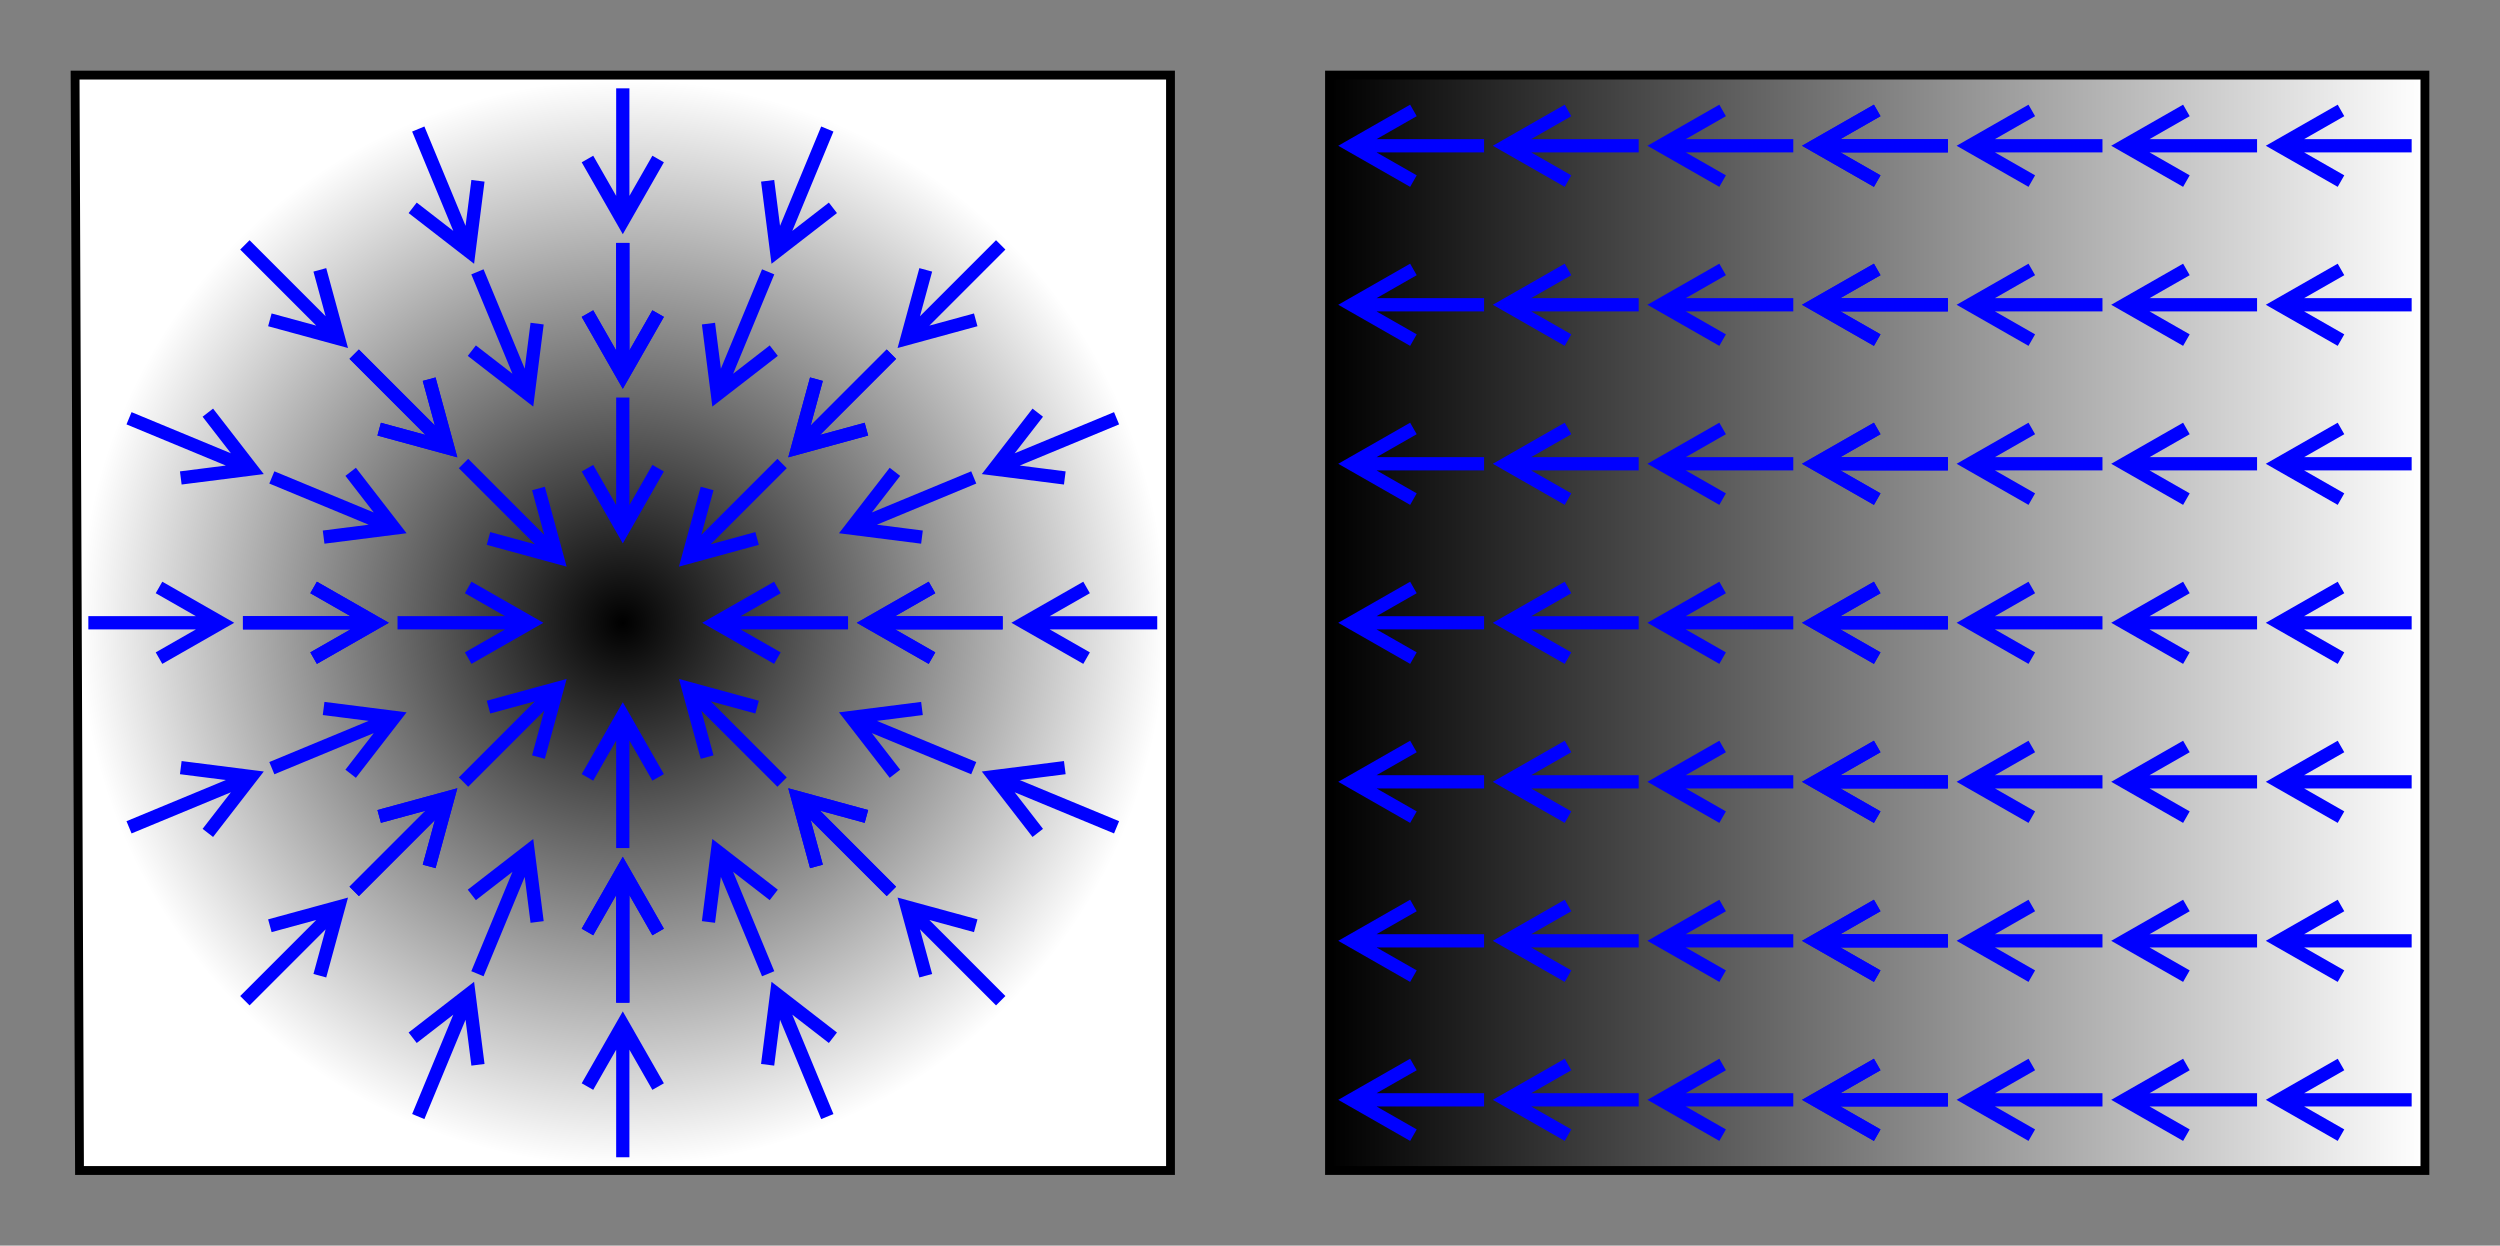
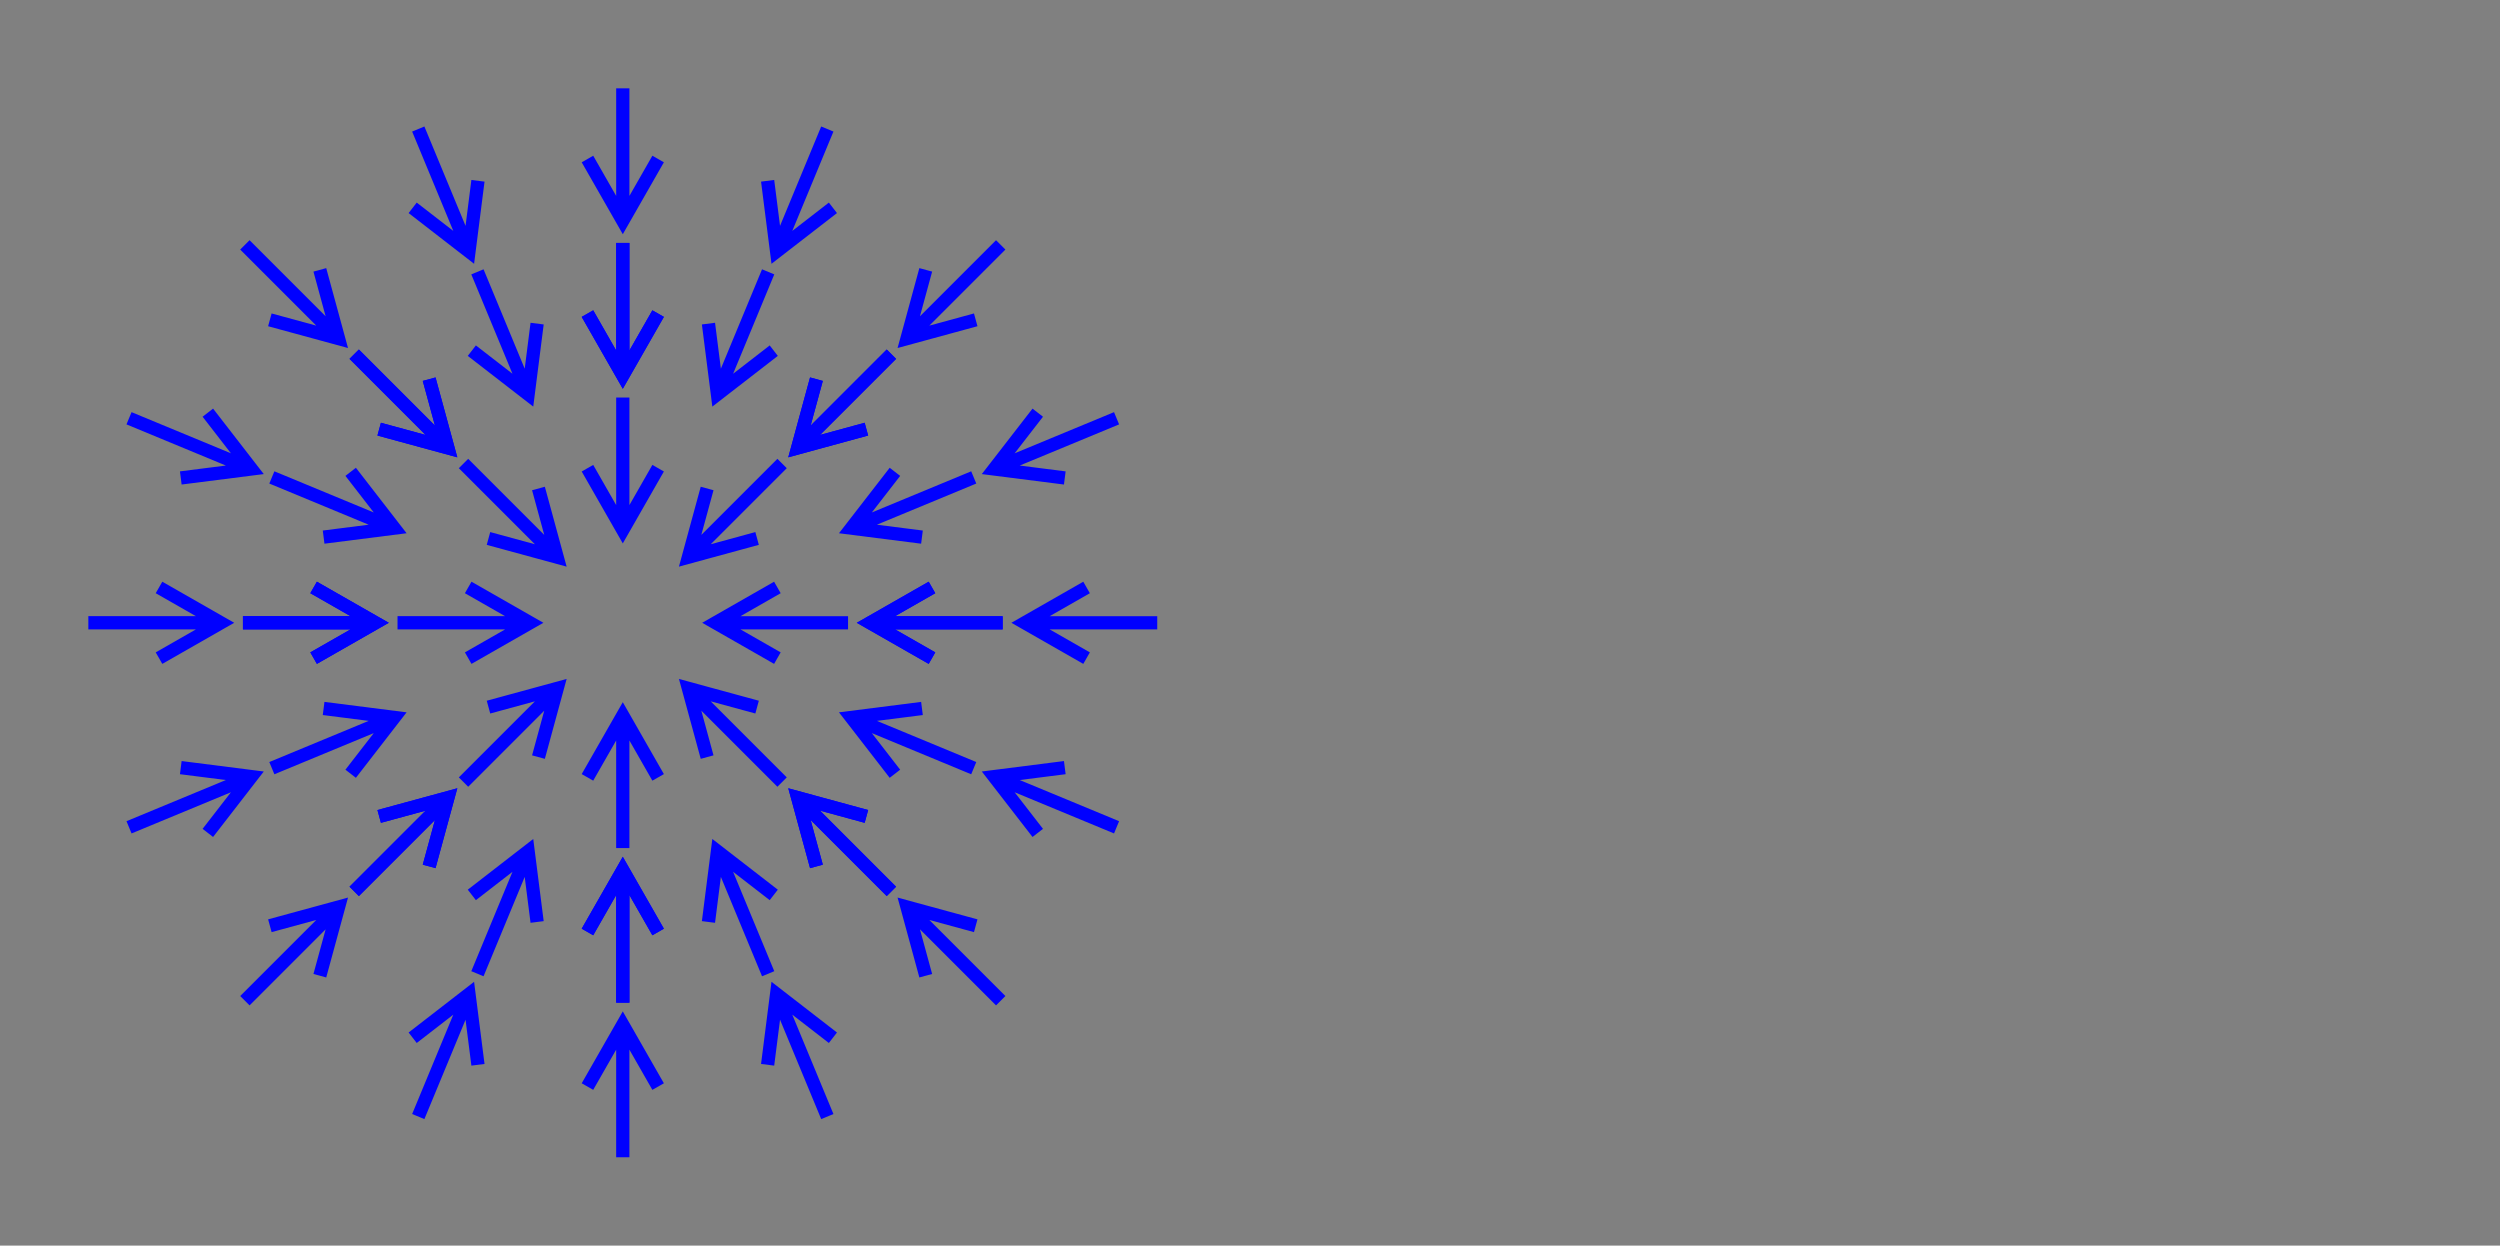
<svg xmlns="http://www.w3.org/2000/svg" xmlns:xlink="http://www.w3.org/1999/xlink" viewBox="0 0 566 282">
  <rect x="0" y="0" width="566" height="282" fill="#808080" stroke="none" />
  <defs>
    <linearGradient id="g" x1="301" x2="549" gradientUnits="userSpaceOnUse">
      <stop offset="0" />
      <stop stop-color="#fff" offset="1" />
    </linearGradient>
    <radialGradient id="m" cx="141" cy="141" r="123" xlink:href="#g" />
  </defs>
  <g stroke="#000" stroke-width="2">
-     <path d="M17 17h248v248H18z" fill="url(#m)" />
-     <path d="M301 17h248v248H301z" fill="url(#g)" />
-   </g>
+     </g>
  <g fill="none" stroke="#00F" stroke-width="3">
    <g id="r">
      <g id="q">
-         <path id="p" d="m320 25l-14 8 14 8m0 20l-14 8 14 8m0 20l-14 8 14 8m0 20l-14 8 14 8m0 20l-14 8 14 8m0 20l-14 8 14 8m0 20l-14 8 14 8m-14-8h30m0-36h-30m0-36h30m0-36h-30m0-36h30m0-36h-30m0-36h30" />
        <use x="35" xlink:href="#p" />
      </g>
      <use x="70" xlink:href="#q" />
    </g>
    <use x="105" xlink:href="#r" />
    <g id="t">
      <g id="s">
        <g id="n">
          <path id="l" d="m141 20v30m0 5v29m8-13l-8 14-8-14m0-35l8 14 8-14" />
          <use y="35" xlink:href="#l" />
        </g>
        <use id="o" transform="rotate(22.5 141,141)" xlink:href="#l" />
        <use transform="rotate(45 141,141)" xlink:href="#o" />
        <use transform="rotate(45 141,141)" xlink:href="#n" />
      </g>
      <use transform="rotate(90 141,141)" xlink:href="#s" />
    </g>
    <use transform="rotate(180 141,141)" xlink:href="#t" />
  </g>
</svg>